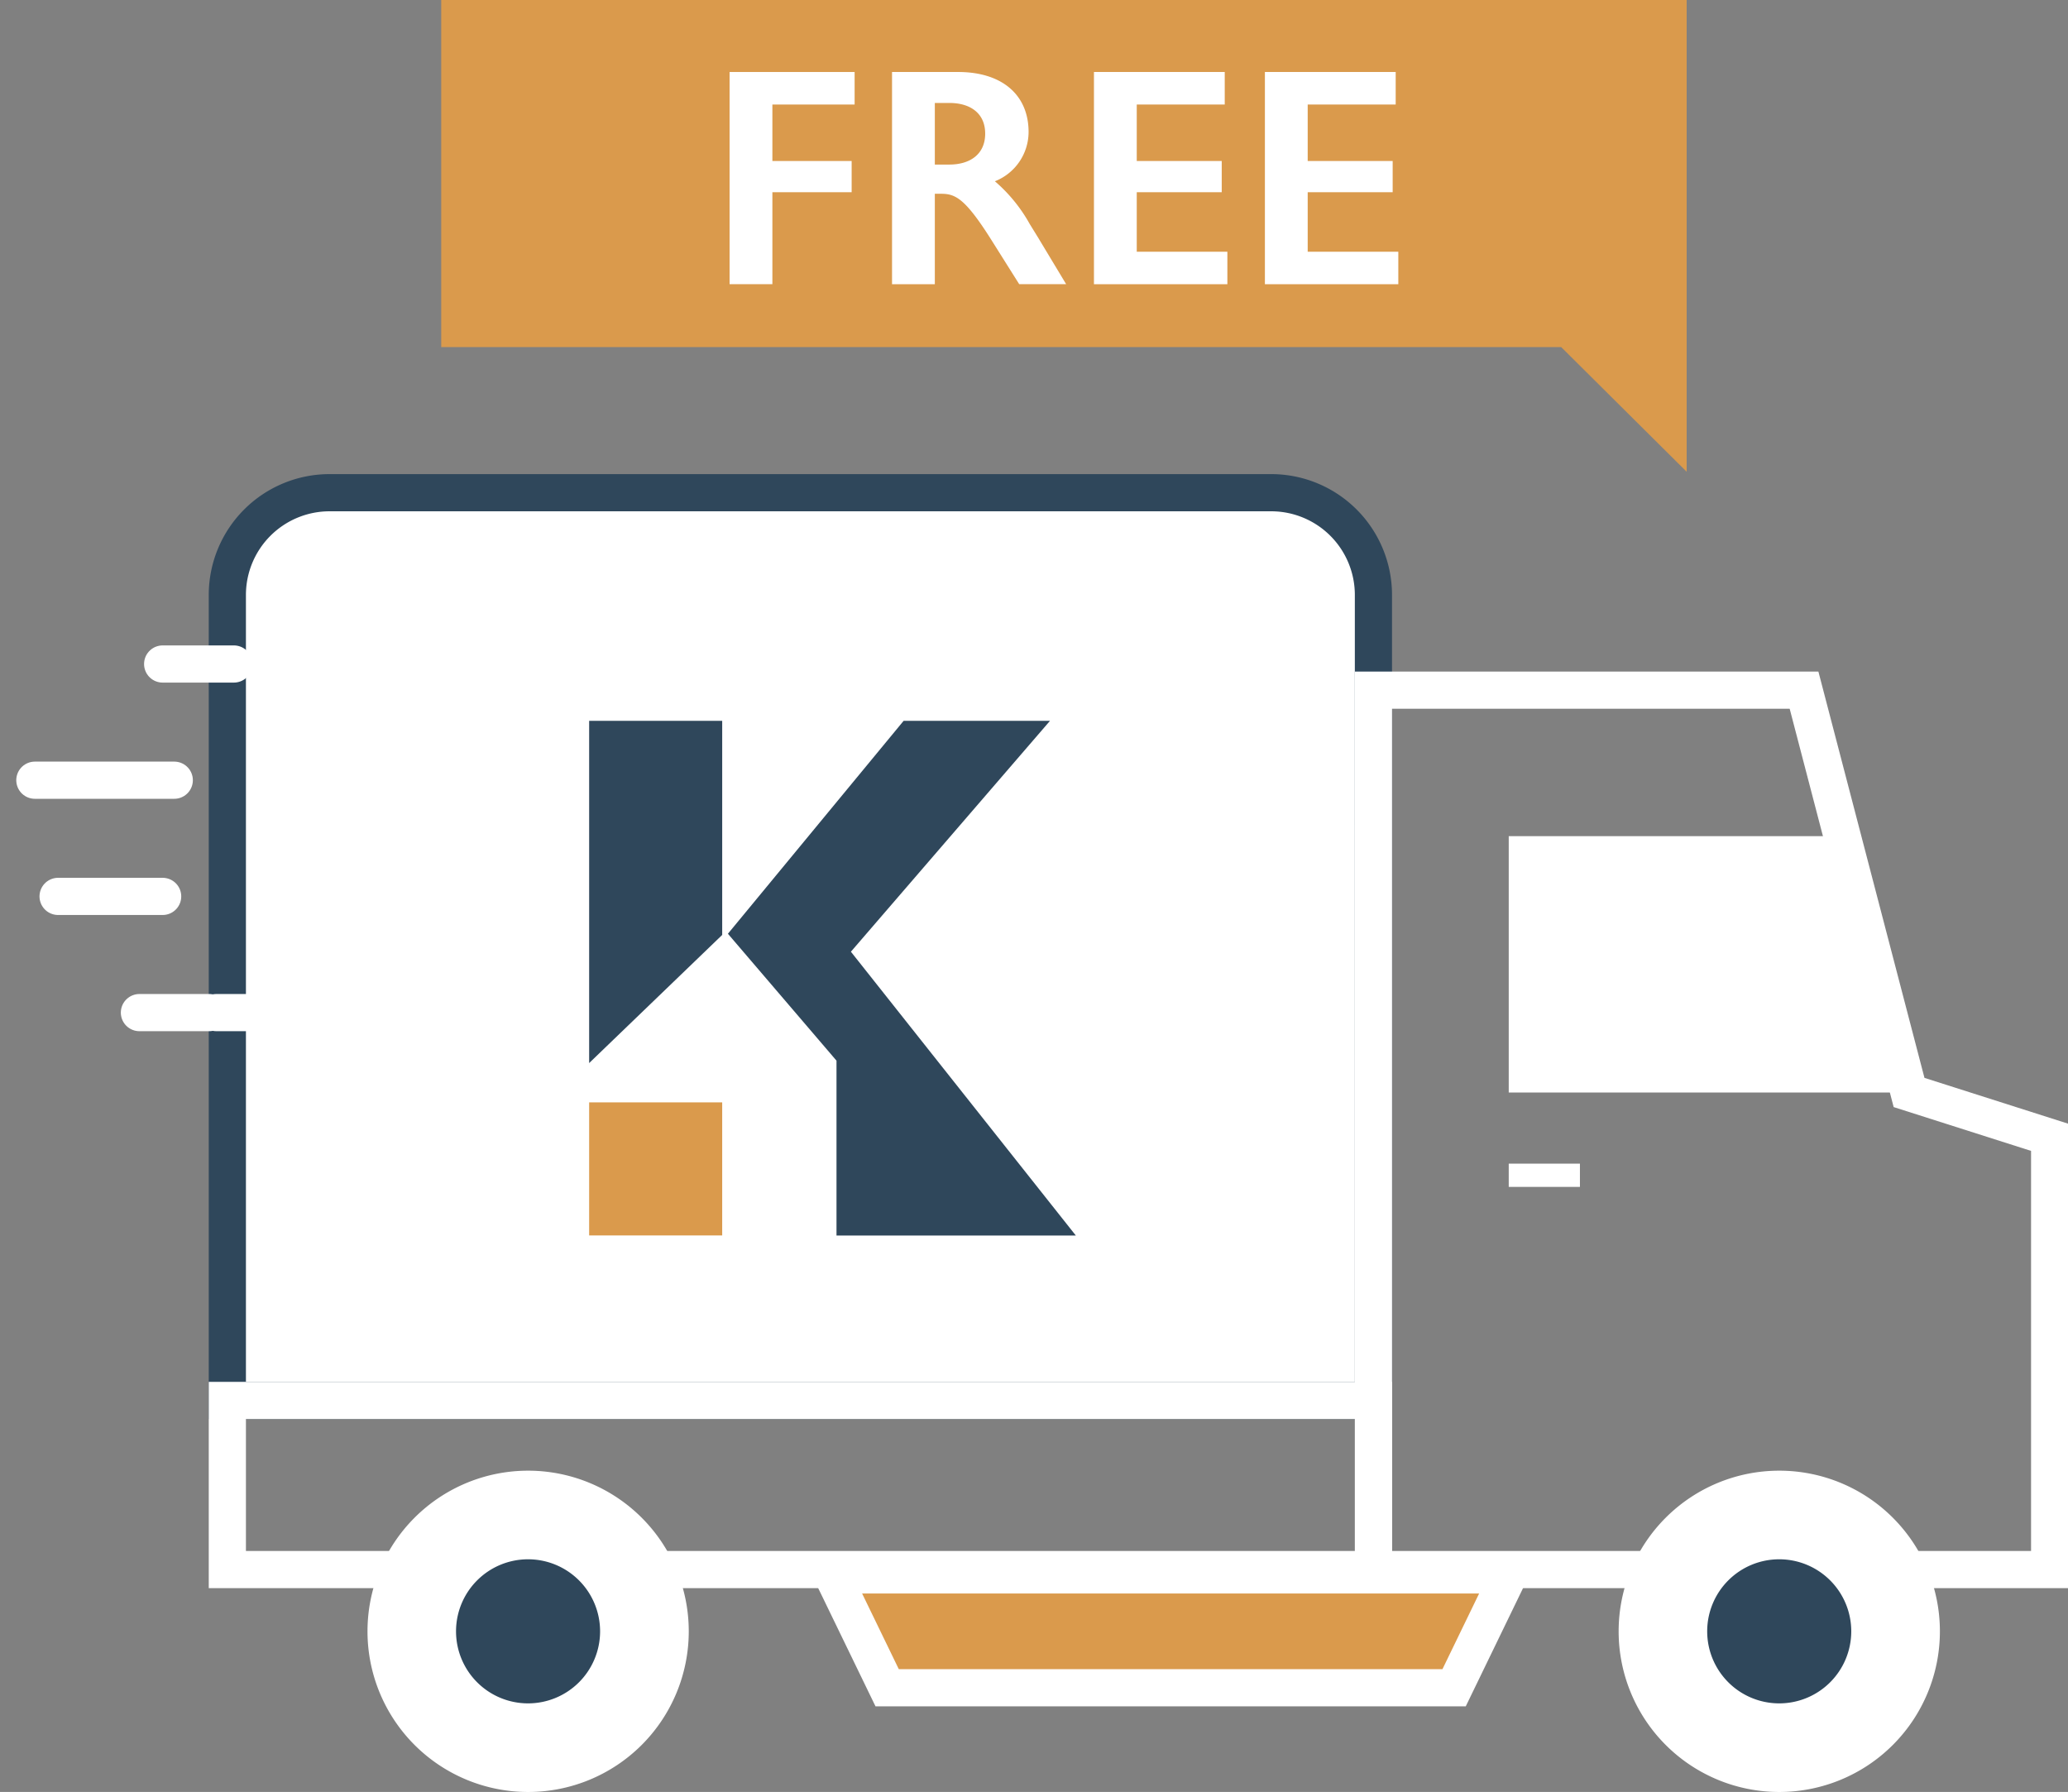
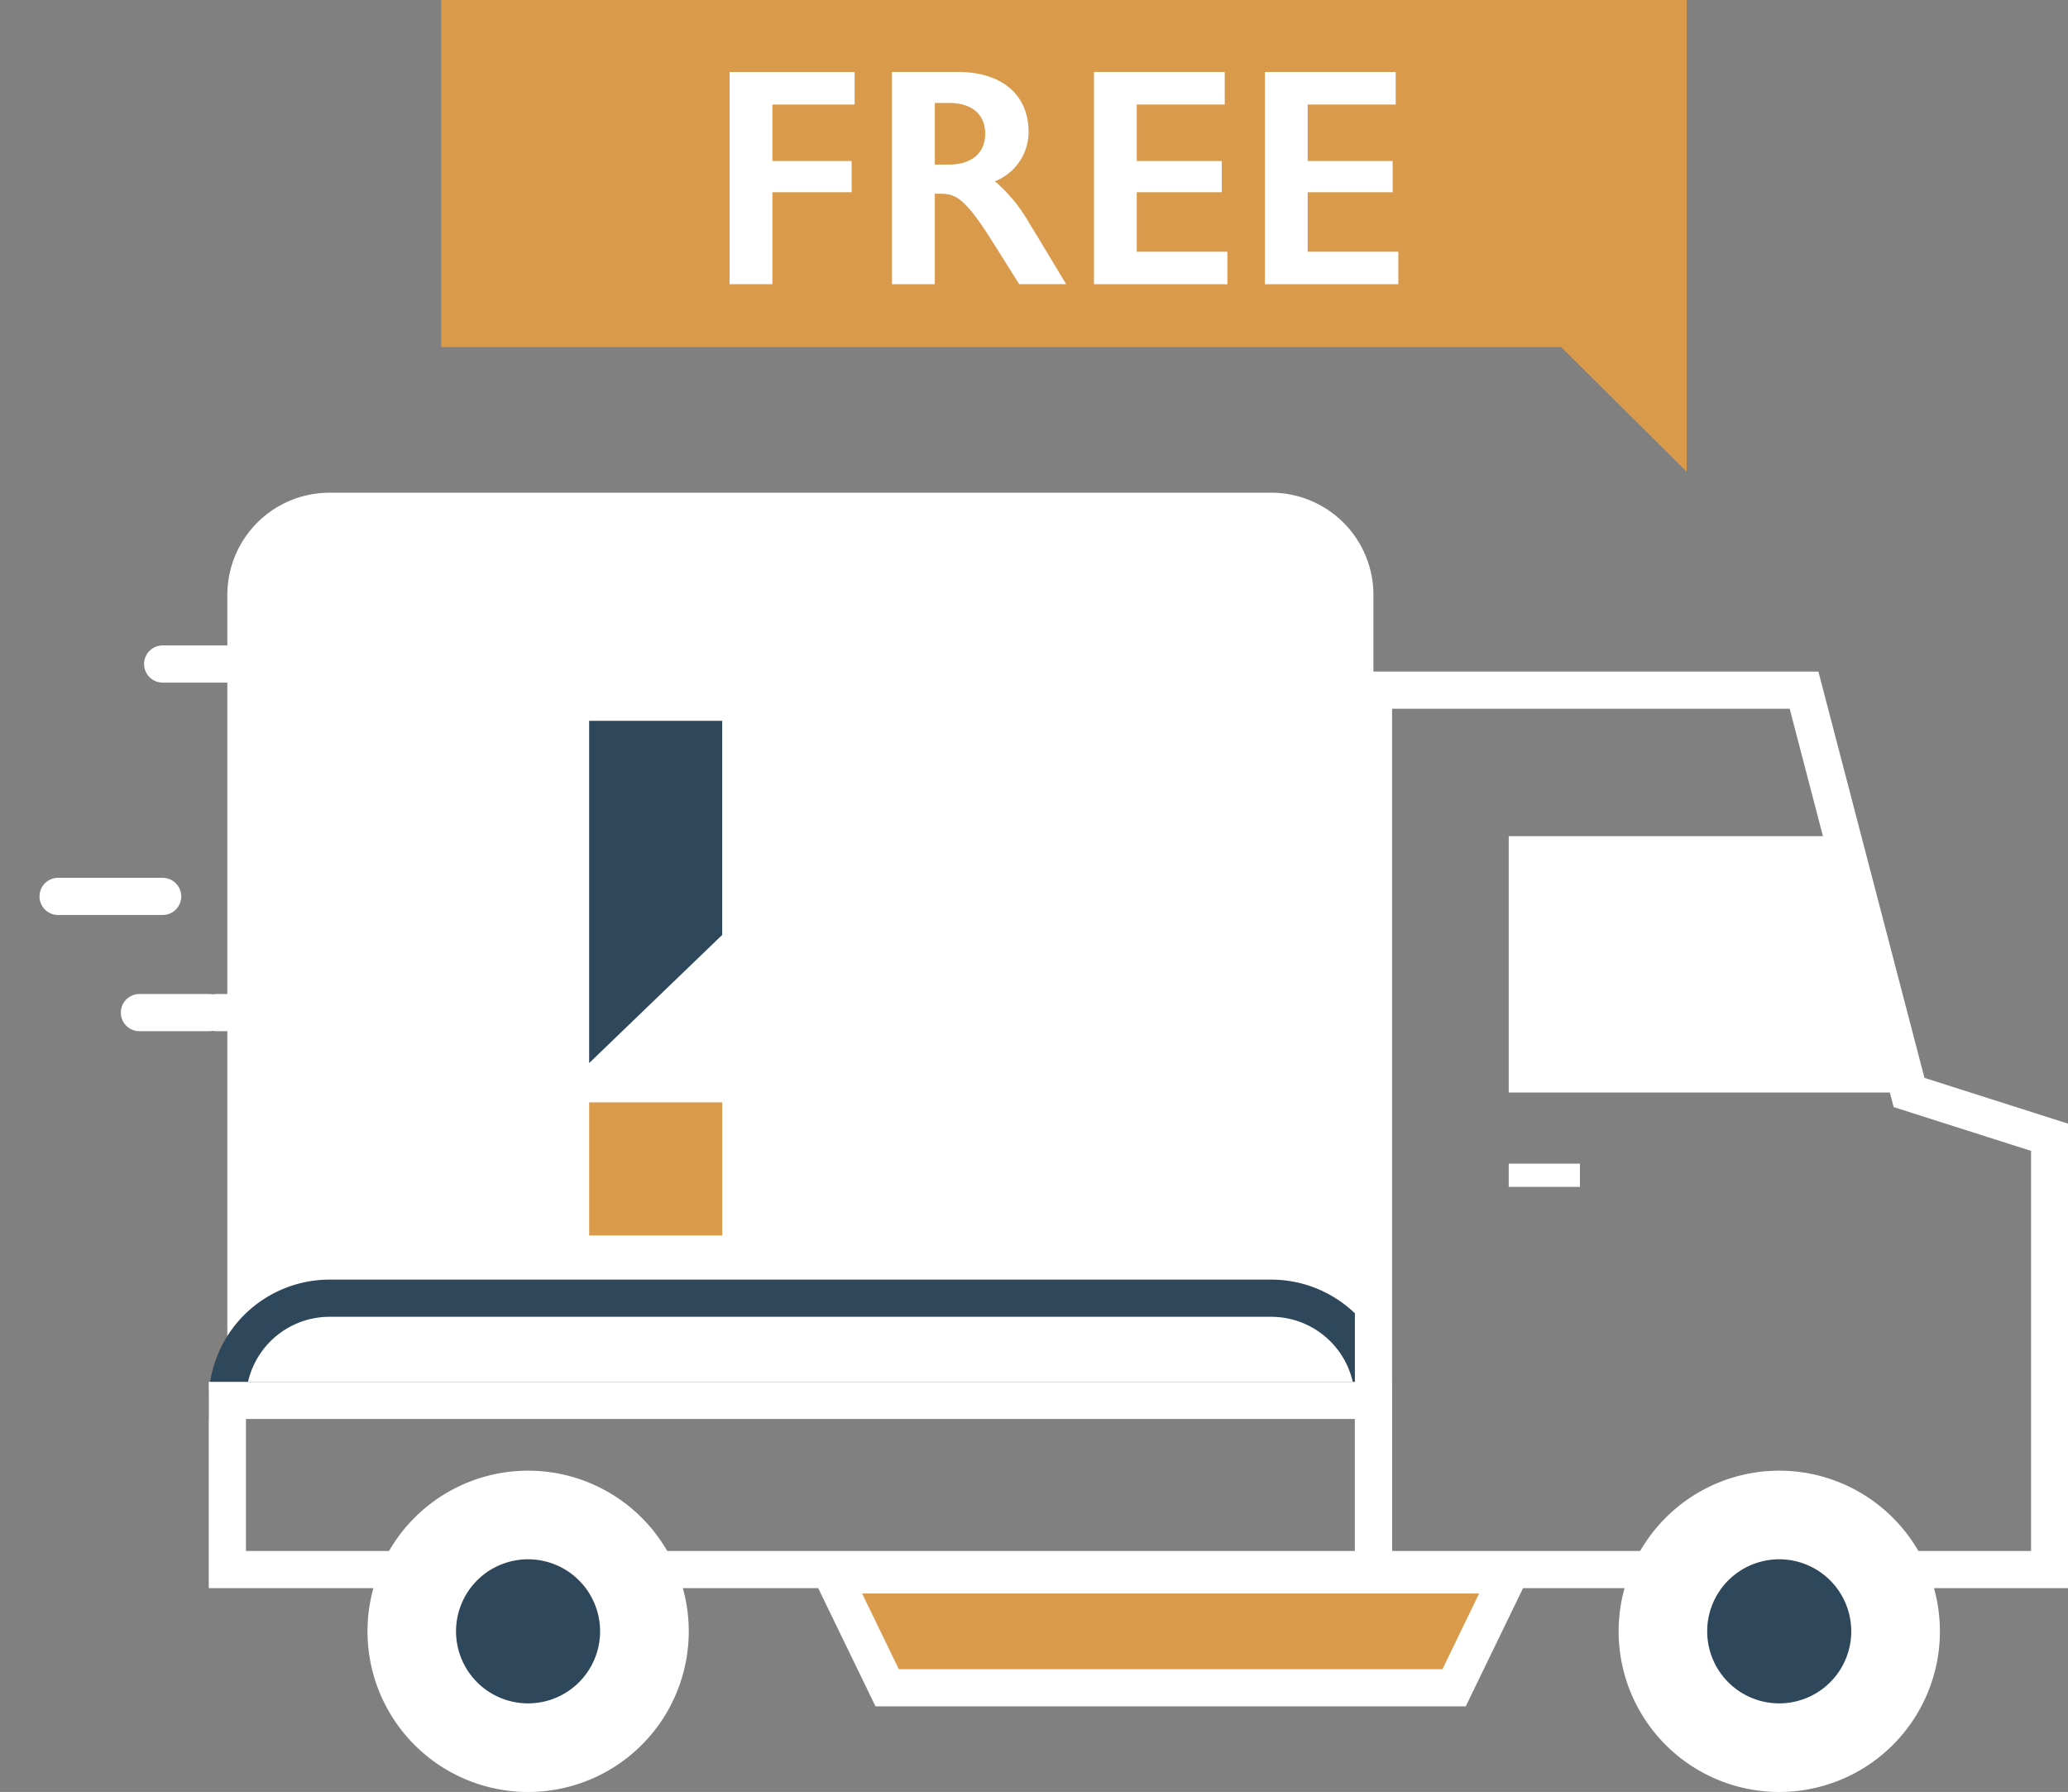
<svg xmlns="http://www.w3.org/2000/svg" width="89" height="77.108" viewBox="0 0 89 77.108">
  <rect x="0" y="0" width="89" height="77.108" fill="#808080" stroke="none" />
  <defs>
    <clipPath id="clip-path">
      <rect id="Rectangle_183" data-name="Rectangle 183" width="89" height="77.108" transform="translate(-9)" fill="none" />
    </clipPath>
  </defs>
  <g id="Delivery-icon" transform="translate(9 0)">
    <g id="Group_443" data-name="Group 443" transform="translate(0 0)" clip-path="url(#clip-path)">
      <path id="Path_402" data-name="Path 402" d="M50.125,60.686H.8V26.025a4.4,4.4,0,0,1,4.4-4.4H45.724a4.4,4.4,0,0,1,4.4,4.4Z" transform="translate(-0.016 -0.424)" fill="#fff" />
-       <path id="Path_403" data-name="Path 403" d="M50.125,60.686H.8V26.025a4.4,4.4,0,0,1,4.4-4.4H45.724a4.4,4.4,0,0,1,4.4,4.4Z" transform="translate(-0.016 -0.424)" fill="none" stroke="#2f475b" stroke-linecap="round" stroke-width="1.6" />
+       <path id="Path_403" data-name="Path 403" d="M50.125,60.686H.8a4.4,4.4,0,0,1,4.4-4.4H45.724a4.4,4.4,0,0,1,4.4,4.4Z" transform="translate(-0.016 -0.424)" fill="none" stroke="#2f475b" stroke-linecap="round" stroke-width="1.6" />
      <rect id="Rectangle_181" data-name="Rectangle 181" width="49.326" height="7.276" transform="translate(0.784 60.261)" fill="none" stroke="#fff" stroke-linecap="round" stroke-width="1.6" />
-       <path id="Path_404" data-name="Path 404" d="M51.112,68.132h29.1v-18.6l-6.05-1.929-4.52-17.311H51.112Z" transform="translate(-1.002 -0.594)" fill="none" />
      <path id="Path_405" data-name="Path 405" d="M51.112,68.132h29.1v-18.6l-6.05-1.929-4.52-17.311H51.112Z" transform="translate(-1.002 -0.594)" fill="none" stroke="#fff" stroke-linecap="round" stroke-width="1.6" />
      <path id="Path_406" data-name="Path 406" d="M74.283,47.731H57.05V36.7H71.4Z" transform="translate(-1.119 -0.72)" fill="#fff" />
      <path id="Path_408" data-name="Path 408" d="M27.362,69.123l2.355,4.857h24.4l2.354-4.857Z" transform="translate(-0.537 -1.356)" fill="#da9a4c" />
      <path id="Path_409" data-name="Path 409" d="M27.362,69.123l2.355,4.857h24.4l2.354-4.857Z" transform="translate(-0.537 -1.356)" fill="none" stroke="#fff" stroke-linecap="round" stroke-width="1.6" />
      <line id="Line_5" data-name="Line 5" x2="3.064" transform="translate(55.931 50.572)" fill="#fff" stroke="#fff" stroke-width="1" />
      <line id="Line_6" data-name="Line 6" x2="3.064" transform="translate(-2 28.572)" fill="none" stroke="#fff" stroke-linecap="round" stroke-linejoin="round" stroke-width="1.6" />
-       <line id="Line_24" data-name="Line 24" x2="6" transform="translate(-7.5 33.572)" fill="none" stroke="#fff" stroke-linecap="round" stroke-linejoin="round" stroke-width="1.6" />
      <line id="Line_25" data-name="Line 25" x2="4.5" transform="translate(-6.5 38.572)" fill="none" stroke="#fff" stroke-linecap="round" stroke-linejoin="round" stroke-width="1.6" />
      <line id="Line_26" data-name="Line 26" x2="0.5" transform="translate(3 33.572)" fill="none" stroke="#fff" stroke-linecap="round" stroke-linejoin="round" stroke-width="1.6" />
      <line id="Line_27" data-name="Line 27" x2="1.5" transform="translate(0.314 43.572)" fill="none" stroke="#fff" stroke-linecap="round" stroke-linejoin="round" stroke-width="1.6" />
      <path id="Path_410" data-name="Path 410" d="M13.879,77.653a6.177,6.177,0,1,1,6.177-6.177,6.184,6.184,0,0,1-6.177,6.177" transform="translate(-0.151 -1.281)" fill="#fff" />
      <path id="Path_411" data-name="Path 411" d="M13.865,66.02a5.442,5.442,0,1,1-5.442,5.442,5.448,5.448,0,0,1,5.442-5.442m0-1.471a6.913,6.913,0,1,0,6.913,6.913,6.913,6.913,0,0,0-6.913-6.913" transform="translate(-0.136 -1.266)" fill="#fff" />
      <path id="Path_412" data-name="Path 412" d="M10.839,71.538a3.1,3.1,0,1,1,3.1,3.1,3.1,3.1,0,0,1-3.1-3.1" transform="translate(-0.213 -1.342)" fill="#2f475b" />
      <path id="Path_413" data-name="Path 413" d="M68.8,77.653a6.177,6.177,0,1,1,6.177-6.177A6.184,6.184,0,0,1,68.8,77.653" transform="translate(-1.228 -1.281)" fill="#fff" />
      <path id="Path_414" data-name="Path 414" d="M68.787,66.02a5.442,5.442,0,1,1-5.442,5.442,5.448,5.448,0,0,1,5.442-5.442m0-1.471A6.913,6.913,0,1,0,75.7,71.462a6.913,6.913,0,0,0-6.913-6.913" transform="translate(-1.213 -1.266)" fill="#fff" />
      <path id="Path_415" data-name="Path 415" d="M65.761,71.538a3.1,3.1,0,1,1,3.1,3.1,3.1,3.1,0,0,1-3.1-3.1" transform="translate(-1.289 -1.342)" fill="#2f475b" />
      <path id="Path_416" data-name="Path 416" d="M22.408,31.637H16.682V46.365l5.726-5.514Z" transform="translate(-0.327 -0.621)" fill="#2f475b" />
-       <path id="Path_417" data-name="Path 417" d="M36.637,31.637h-6.3L22.774,40.8l4.673,5.461v7.524h10.3l-9.68-12.212Z" transform="translate(-0.447 -0.621)" fill="#2f475b" />
      <rect id="Rectangle_182" data-name="Rectangle 182" width="5.726" height="5.726" transform="translate(16.355 47.435)" fill="#da9a4c" />
      <path id="Path_418" data-name="Path 418" d="M63.789,20.3l-5.4-5.364h-48.2V0h53.6Z" transform="translate(-0.2 0)" fill="#da9a4c" />
      <path id="Path_419" data-name="Path 419" d="M28.228,3.16v1.4H24.689v2.43H28.1V8.333H24.689V12.29H22.847V3.16Z" transform="translate(-0.448 -0.062)" fill="#fff" />
      <path id="Path_420" data-name="Path 420" d="M32.826,3.16c1.867,0,3.029.967,3.029,2.586a2.285,2.285,0,0,1-1.45,2.116,6.741,6.741,0,0,1,1.5,1.841l.339.549,1.227,2.037H35.451L34.262,10.4c-1.15-1.827-1.568-2-2.181-2H31.82v3.892H29.978V3.16ZM31.82,4.492V7.143h.626c.888,0,1.541-.443,1.541-1.331s-.653-1.32-1.541-1.32Z" transform="translate(-0.588 -0.062)" fill="#fff" />
      <path id="Path_421" data-name="Path 421" d="M44.471,3.16v1.4H40.684v2.43h3.657V8.333H40.684v2.56h3.9v1.4H38.842V3.16Z" transform="translate(-0.762 -0.062)" fill="#fff" />
      <path id="Path_422" data-name="Path 422" d="M51.975,3.16v1.4H48.188v2.43h3.657V8.333H48.188v2.56h3.9v1.4H46.346V3.16Z" transform="translate(-0.909 -0.062)" fill="#fff" />
      <line id="Line_28" data-name="Line 28" x2="3" transform="translate(-3 43.572)" fill="none" stroke="#fff" stroke-linecap="round" stroke-linejoin="round" stroke-width="1.6" />
    </g>
  </g>
</svg>